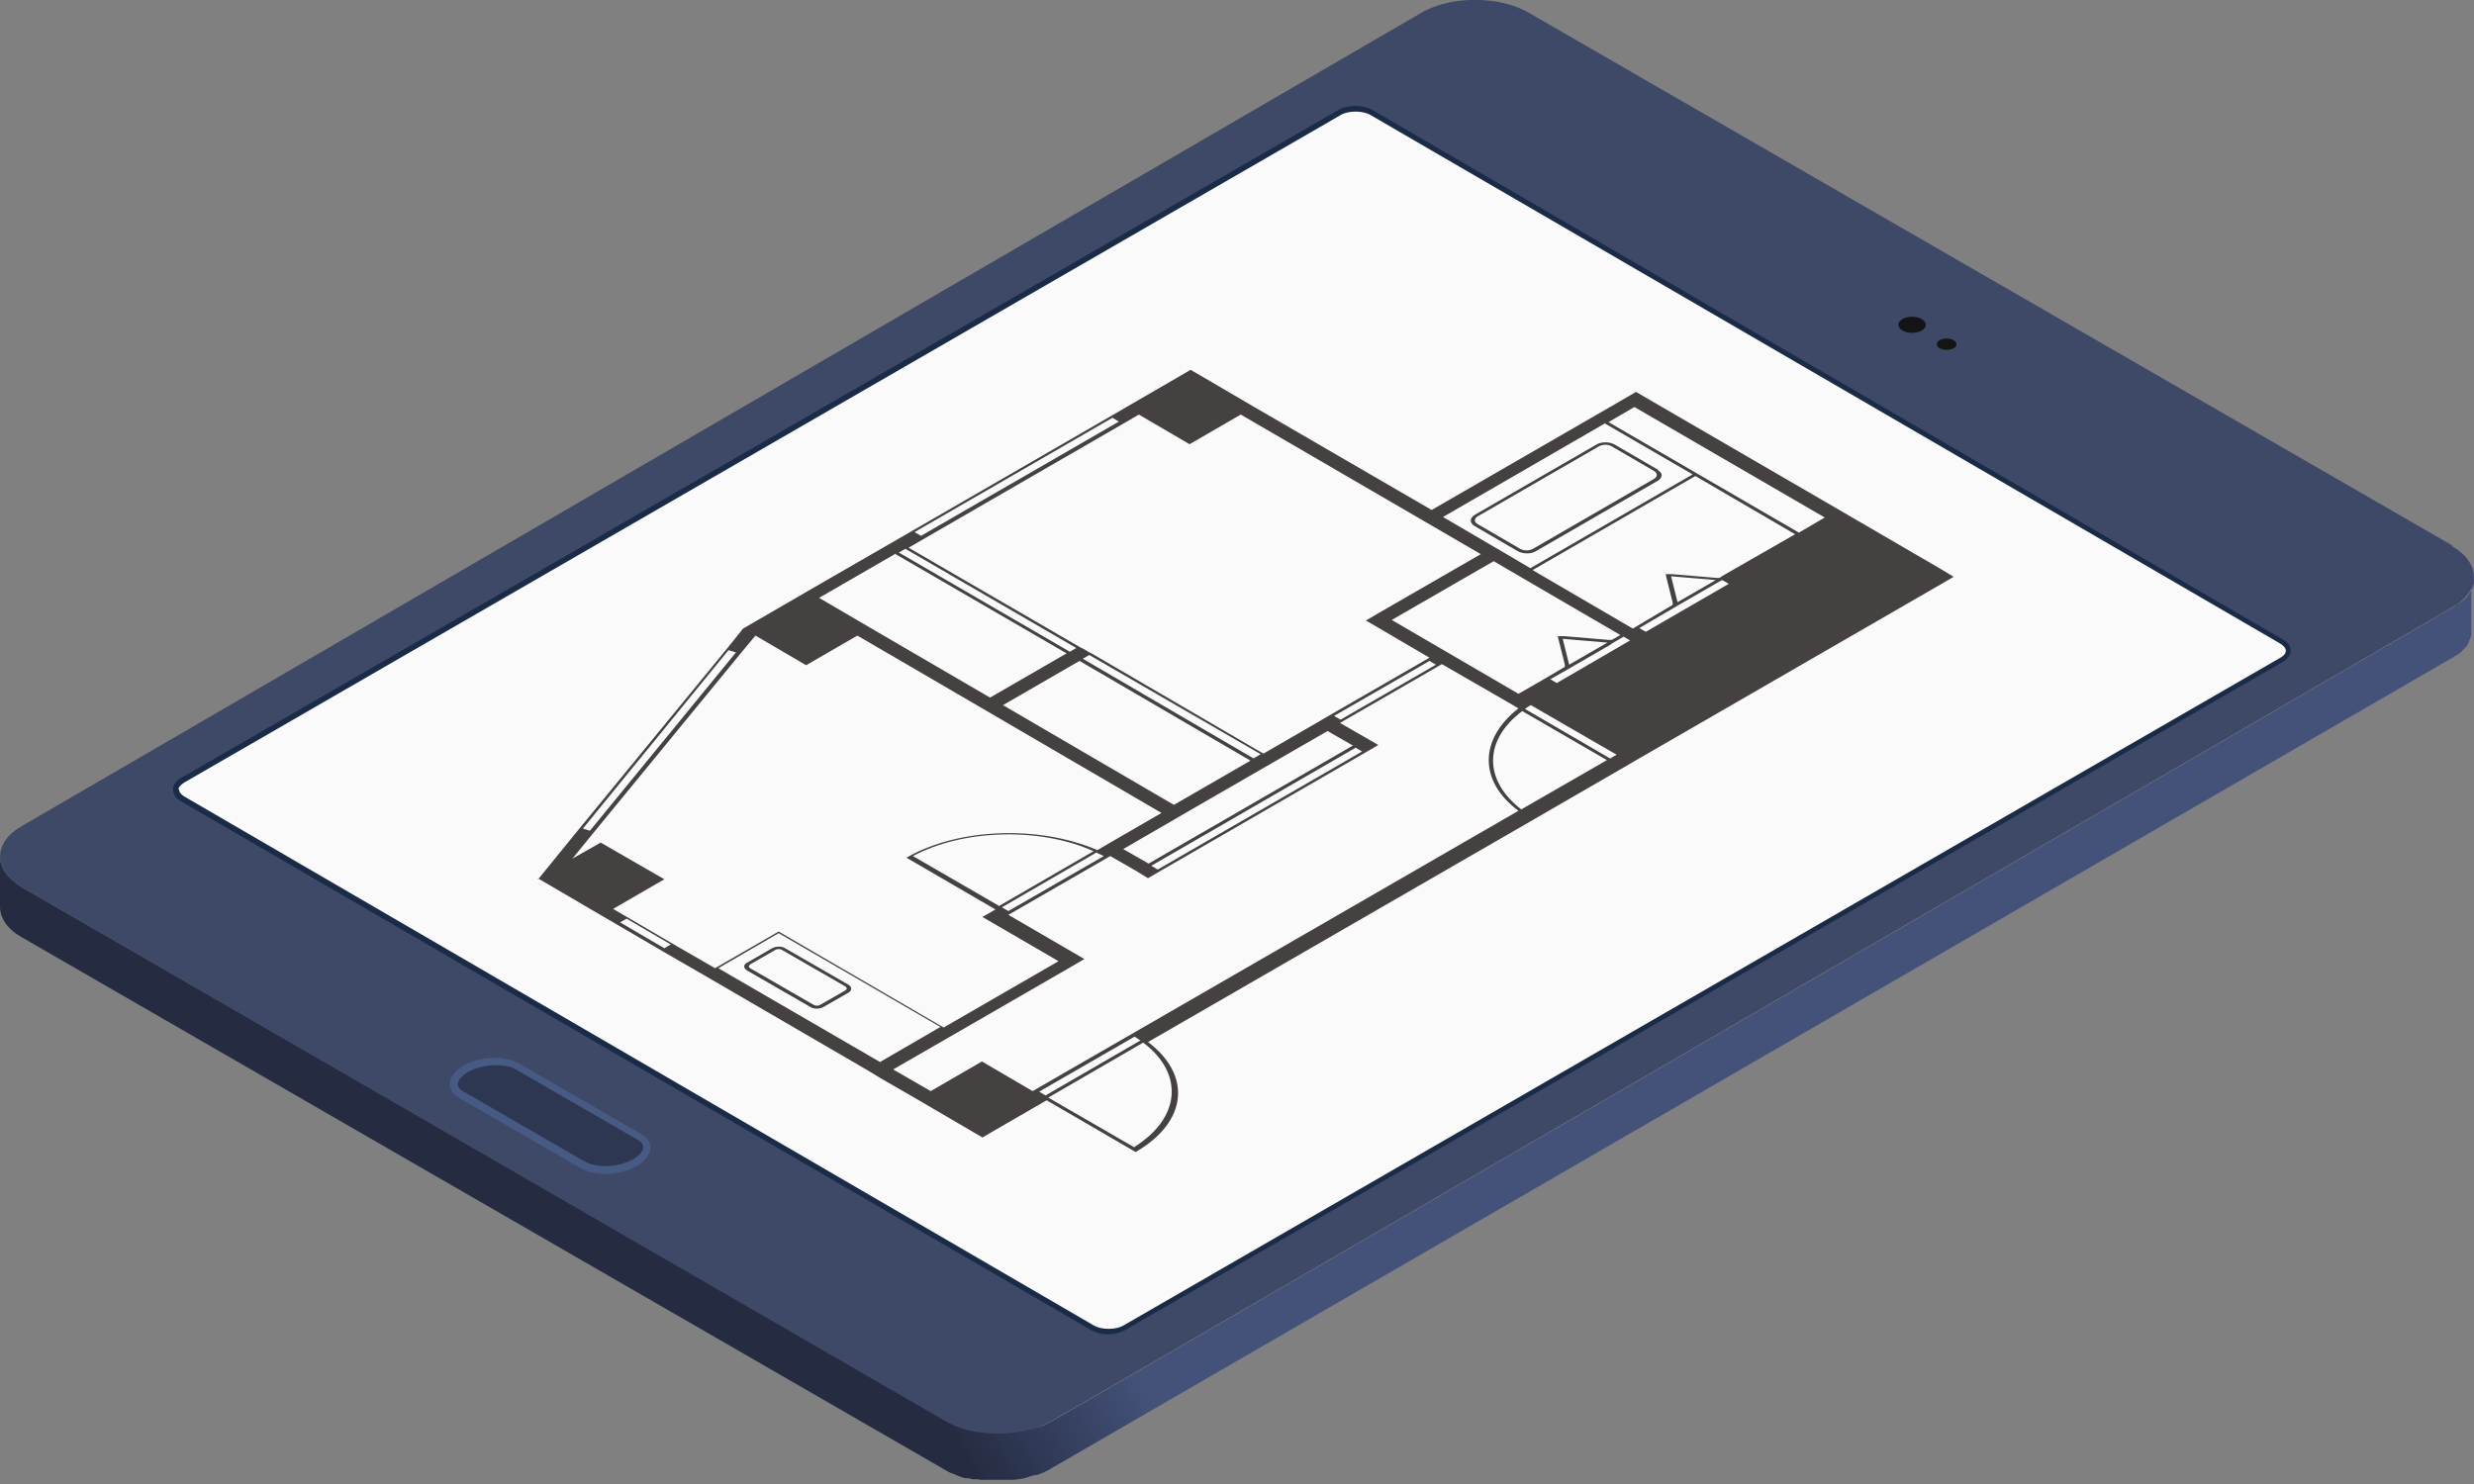
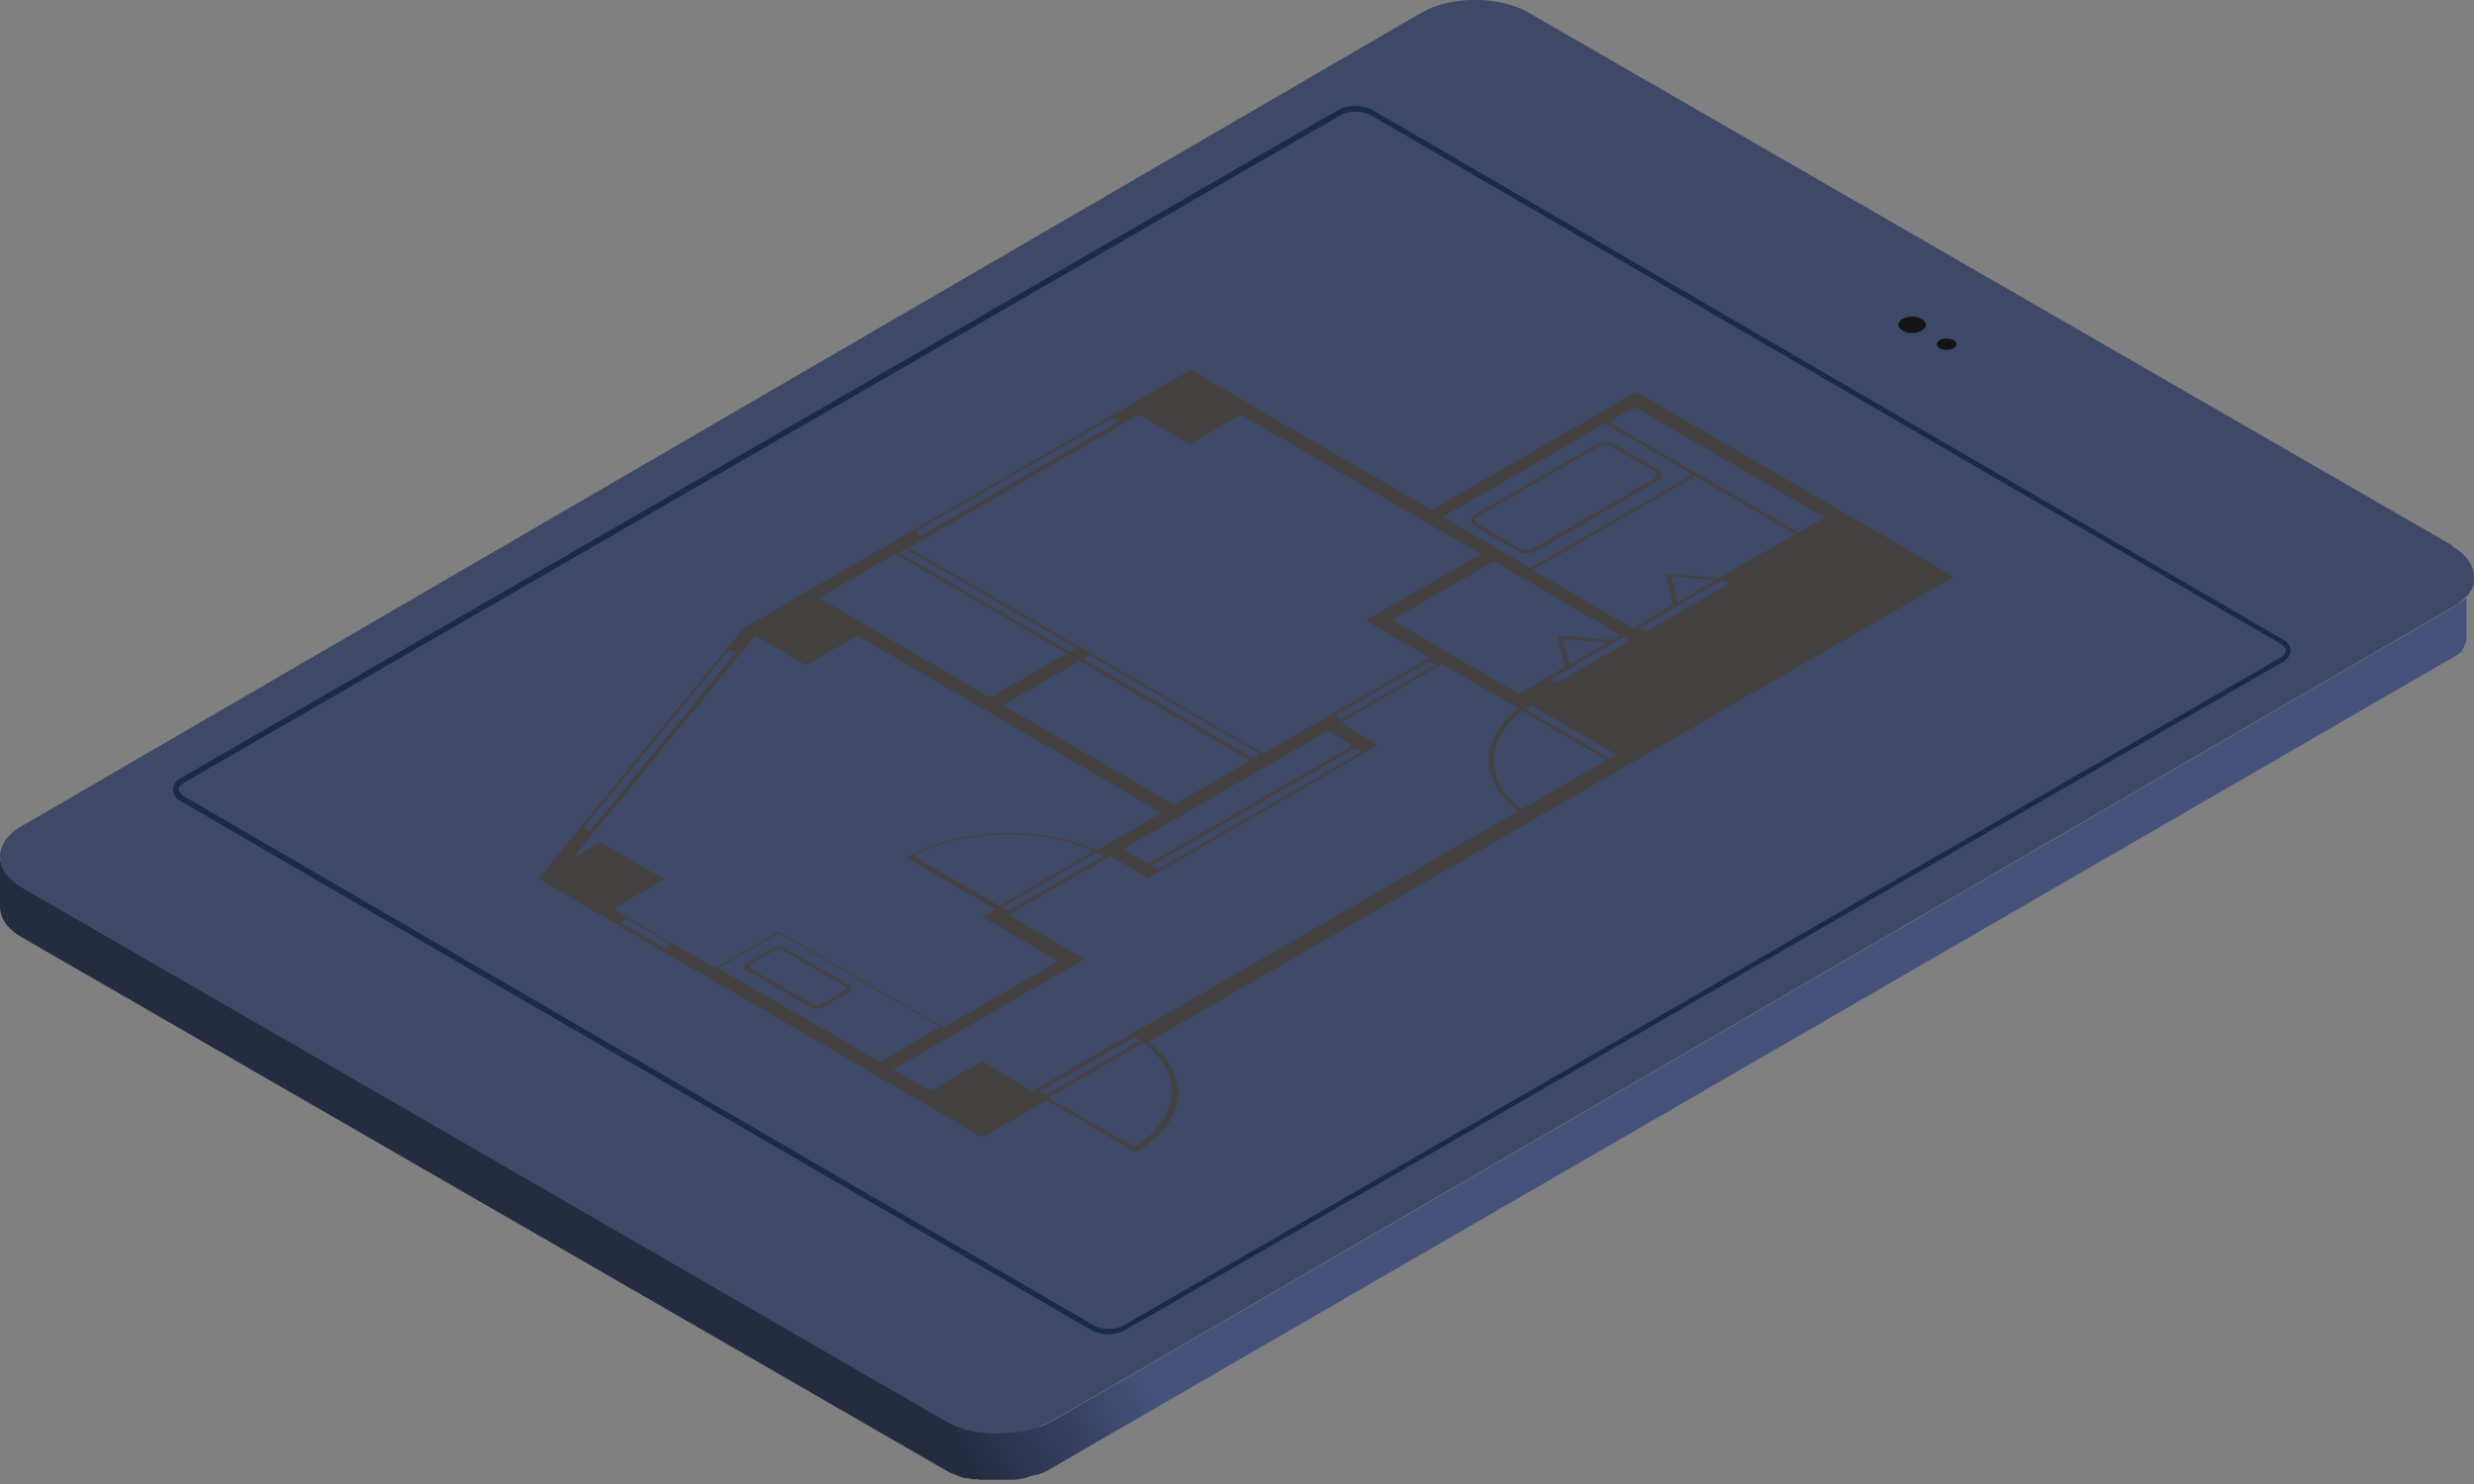
<svg xmlns="http://www.w3.org/2000/svg" viewBox="0 0 458.8 275.3">
  <rect x="0" y="0" width="458.8" height="275.3" fill="#808080" stroke="none" />
  <defs>
    <linearGradient id="linear-gradient" x1="-4276.1" x2="-4583.4" y1="32.4" y2="213" gradientTransform="translate(4687.4)" gradientUnits="userSpaceOnUse">
      <stop offset="0" stop-color="#44527a" />
      <stop offset=".8" stop-color="#44527a" />
      <stop offset=".9" stop-color="#252c42" />
    </linearGradient>
    <style>.st8{fill:#444140}</style>
  </defs>
  <g style="isolation:isolate">
    <g id="_レイヤー_2" data-name="レイヤー_2">
-       <path d="M458.8 107.4v.8c0 .1 0 .3-.1.4 0 .1 0 .2-.1.3 0 .1-.1.3-.2.4 0 .1-.1.2-.2.3-.1.2-.2.3-.3.5s-.2.3-.3.4v.1l-.6.6c-.1.1-.3.2-.4.3s-.3.2-.4.3-.3.2-.5.3-.4.2-.5.4L195.5 263.4c-.4.2-.9.5-1.3.7-.1 0-.3.1-.4.2-.3.1-.7.3-1.1.4-.1 0-.3 0-.4.1-.2 0-.5.1-.7.2-.2 0-.4.1-.6.1s-.5.1-.8.2c-.2 0-.4 0-.5.1-.5 0-1.1.2-1.6.2h-6.2c-.3 0-.5 0-.8-.1-.2 0-.4 0-.6-.1-.3 0-.6-.1-.9-.2-.2 0-.3 0-.5-.1-.5-.2-1-.3-1.5-.5-.2 0-.5-.2-.7-.3-.1 0-.2-.1-.3-.2-.4-.2-.7-.3-1-.5l-171.5-99C1.4 163 0 160.9 0 158.9v9.3c0 2.1 1.4 4.2 4.1 5.7l171.4 98.9c.3.2.7.4 1 .5 0 0 .2 0 .3.1.2 0 .4.2.7.3.5.2 1 .4 1.5.5h.5c.3 0 .6.2.9.2h.6c.2 0 .5 0 .7.1h6.1c.5 0 1-.1 1.6-.2.2 0 .3 0 .5-.1.2 0 .5-.1.7-.2.2 0 .4-.1.6-.2.2 0 .5-.1.7-.2h.4c.4-.1.7-.3 1.1-.4.1 0 .3-.1.4-.2.4-.2.9-.4 1.3-.7L454.8 122s.1 0 .2-.1c.1 0 .2-.2.3-.2.2-.1.3-.2.5-.3.1 0 .2-.2.4-.3s.3-.2.4-.4l.5-.5.1-.1.3-.3v-.1c.1-.2.2-.3.3-.5 0 0 0-.1.1-.2v-.1c0-.1.1-.3.2-.4 0 0 0-.2.1-.2 0-.1 0-.3.1-.4v-10.6.4Z" style="fill:url(#linear-gradient)" />
+       <path d="M458.8 107.4v.8c0 .1 0 .3-.1.4 0 .1 0 .2-.1.3 0 .1-.1.3-.2.4 0 .1-.1.2-.2.3-.1.2-.2.3-.3.5s-.2.3-.3.4v.1l-.6.6c-.1.1-.3.2-.4.3s-.3.2-.4.3-.3.2-.5.3-.4.2-.5.4L195.5 263.4c-.4.2-.9.5-1.3.7-.1 0-.3.1-.4.2-.3.1-.7.3-1.1.4-.1 0-.3 0-.4.1-.2 0-.5.1-.7.2-.2 0-.4.1-.6.1s-.5.1-.8.2c-.2 0-.4 0-.5.1-.5 0-1.1.2-1.6.2h-6.2c-.3 0-.5 0-.8-.1-.2 0-.4 0-.6-.1-.3 0-.6-.1-.9-.2-.2 0-.3 0-.5-.1-.5-.2-1-.3-1.5-.5-.2 0-.5-.2-.7-.3-.1 0-.2-.1-.3-.2-.4-.2-.7-.3-1-.5l-171.5-99C1.4 163 0 160.9 0 158.9v9.3c0 2.1 1.4 4.2 4.1 5.7l171.4 98.9c.3.2.7.4 1 .5 0 0 .2 0 .3.1.2 0 .4.2.7.3.5.2 1 .4 1.5.5h.5c.3 0 .6.2.9.2h.6c.2 0 .5 0 .7.1h6.1c.5 0 1-.1 1.6-.2.2 0 .3 0 .5-.1.2 0 .5-.1.7-.2.2 0 .4-.1.6-.2.2 0 .5-.1.7-.2h.4c.4-.1.7-.3 1.1-.4.1 0 .3-.1.4-.2.4-.2.9-.4 1.3-.7L454.8 122s.1 0 .2-.1c.1 0 .2-.2.3-.2.2-.1.3-.2.5-.3.1 0 .2-.2.4-.3s.3-.2.4-.4v-.1c.1-.2.2-.3.3-.5 0 0 0-.1.1-.2v-.1c0-.1.1-.3.2-.4 0 0 0-.2.1-.2 0-.1 0-.3.1-.4v-10.6.4Z" style="fill:url(#linear-gradient)" />
      <path d="M454.7 101.3c5.4 3.1 5.5 8.3 0 11.4L195 263.6c-5.4 3.1-14.2 3.1-19.7 0l-171.2-99c-5.4-3.1-5.5-8.3 0-11.4L263.7 2.3c5.4-3.1 14.2-3.1 19.7 0l171.4 98.9Z" style="fill:#3d4966" />
      <path d="M356.4 59.2c1 .6 1 1.5 0 2.1s-2.6.6-3.6 0-1-1.5 0-2.1 2.6-.6 3.6 0m5.9 3.9c.7.4.7 1.1 0 1.5s-1.9.4-2.6 0-.7-1.1 0-1.5 1.9-.4 2.6 0" style="fill:#141414" />
-       <path d="M118.1 216.3c-3.1 1.8-7.7 2-10.4.4l-22.5-13c-2.7-1.5-2.3-4.2.7-6 3.1-1.8 7.7-2 10.4-.4l22.5 13c2.7 1.5 2.3 4.2-.7 6" style="fill:#465a84" />
-       <path d="M112.3 216.3c-1.5 0-2.9-.3-3.8-.8l-22.5-13c-.4-.2-1.1-.7-1.1-1.4s.7-1.5 1.8-2.2c1.4-.8 3.3-1.3 5.2-1.3s2.9.3 3.8.8l22.5 13c.4.2 1.1.7 1.1 1.4s-.7 1.5-1.8 2.2c-1.4.8-3.3 1.3-5.2 1.3" style="fill:#2d3751" />
-       <path d="M33.9 144.7c-1.6.9-1.6 2.5 0 3.4l168.7 98.1c1.6.9 4.2.9 5.9 0l214.6-123.9c1.6-.9 1.6-2.5 0-3.4l-168.8-98c-1.6-.9-4.2-.9-5.9 0z" style="fill:#fafafa" />
      <path d="M32.1 146.5c0 .8.5 1.6 1.4 2.1l168.8 98.1c.9.5 2 .8 3.2.8s2.3-.3 3.2-.8l214.6-123.9c.9-.5 1.5-1.3 1.5-2.1s-.5-1.6-1.5-2.1L254.5 20.4c-1.7-1-4.6-1-6.3 0L33.6 144.3c-1 .5-1.5 1.3-1.5 2.1Zm1 0c0-.5.4-.9 1-1.3L248.7 21.3c.7-.4 1.7-.6 2.7-.6s2 .2 2.7.6l168.8 98.1c.6.4 1 .8 1 1.3s-.3.9-1 1.3L208.3 245.9c-1.4.8-4 .8-5.4 0L34.1 147.7c-.6-.4-.9-.8-.9-1.3Z" style="fill:#192b46" />
      <path d="m99.7 162.9 2.4 1.4 9.4 5.5 2.4 1.4 9.4 5.5 7.1 4.1 30.6 17.8 2.3 1.4 7.1 4.1 9.4 5.5 2.4 1.4 2.4-1.4 9.5-5.5 16.5 9.6c9.7-5.6 10.4-14.3 2.3-20.4l71.2-41.1 16.6-9.6 2.4-1.4 56.8-32.8 2.4-1.4-2.3-1.4-16.5-9.6-2.4-1.4-35.3-20.5-2.4-1.4-2.4 1.4-35.5 20.5-32.9-19.1-9.4-5.5-2.4-1.4-2.4 1.4-9.5 5.5-2.4 1.4-37.9 21.9-18.9 10.9-2.4 1.4-9.5 5.5-2.8 3.5-27.8 33.9-7.4 9.1Zm36.8-41.9-27.1 33.1-1.3-.4 27-33.1 1.3.4Zm29.6-18.2 31.7 18.4-14.2 8.2-22.3-13-9.4-5.5 14.2-8.2Zm46.9 57.4-4.7-2.7 9.5-5.5 2.4-1.4 26-15 4.7 2.7zm38.4-21.5 1.2.7-37.9 21.9-1.2-.7zm47.3-19.2 1.2-.7 1.2-.7 1.2.7-13.6 7.9-1.2-.7 3-1.7 1.2-.7 7.1-4.1Zm-7.7 3.8-1.2-4.8 8.3.7zm-6.7-17.6 30.1-17.4 18.5 10.8-13.6 7.8-.4.3h-.6l-8.3-.7h-1.1l.1.5 1.2 4.8v.4l-7.4 4.4-18.5-10.8Zm34.5 2.2.6-.3 1.2.7-15.4 8.9-1.2-.7 6.5-3.8 1.2-.7zm-7.7 3.8-1.2-4.8 8.3.7zm-29.5 17L258.1 115l18.9-10.9 23.5 13.7-1.6.9h-.6l-8.3-.7h-1.1l.1.5 1.2 4.8v.4l-3.9 2.3zm-49.1 12-31.7-18.5 1.2-.7 31.8 18.4-1.2.7Zm-46.5-9.9 14.2-8.2 31.7 18.5-14.2 8.2zm-18.1-29 31.7 18.4-1.2.7-31.7-18.4zm39.6-23.6-36.7 21.2-1.2-.7 36.7-21.2zm67.1 24.6-18.9 10.9-2.4 1.4 2.4 1.4 9.4 5.5-18.9 10.9-2.4 1.4-9.5 5.5-31.7-18.5-.6-.3-1.2-.7-.6-.3-31.7-18.4 2.4-1.4 37.9-21.9 2.4-1.4 9.4 5.5 9.5-5.5 44.7 26Zm-9.5 19.8 1.2.7-17.7 10.2-1.2-.7zm32.6-44 16.2 9.4-30.1 17.4-4.4-2.6-2.4-1.4-9.4-5.5 30.1-17.4ZM338.4 96l-4.8 2.8-35.3-20.5 4.8-2.8zm-39.8 44.7-15.8-9.2c.3-.2.7-.5 1.1-.7l15.9 9.2zm-16.4 9.5c-7.1-5.4-7.1-12.9.1-18.3L298 141l-15.8 9.1Zm-87.8 53.4 17.6-10.2c7.6 5.7 7 14-1.7 19.4zm-1.7-1.1 17.7-10.2c.4.2.7.5 1.1.7l-17.6 10.2zm-27.1-4.1 11.8-6.8 21.3-12.3 2.4-1.4-14.1-8.2 18.9-10.9 4.7 2.7 2.3 1.4 2.4-1.4 37.9-21.9 2.4-1.4-2.4-1.4-4.7-2.7 18.9-10.9 11.8 6.8 2.4 1.4c-7.3 5.7-7.4 13.5 0 19l-71.2 41.1-18.9 10.9-9.4-5.5-9.5 5.5-7.1-4.1Zm37.8-40.2c.4.2.9.4 1.3.6L187 169l-1.2-.7 17.6-10.2Zm-18.2 9.8-15.9-9.2c9.3-5 23.6-5.4 33.5-.9l-17.6 10.2Zm-52 11.6 11.2-6.5 30 17.4-11.2 6.5zm-18.2-8.5 1.2-.7 8.2 4.8-1.2.7zm-8.7-12 3.5-4.3 27.8-33.9 2.5-3 9.4 5.5 9.5-5.5 22.3 13 2.4 1.4 31.7 18.5-9.5 5.5-2.4 1.4c-10.6-4.6-25.7-4.2-35.4 1.4l16.5 9.6-2.4 1.4 14.1 8.2-21.3 12.3-30.6-17.8-11.8 6.8-7.1-4.1-9.4-5.5-2.4-1.4 9.5-5.5-11.8-6.8-5.3 3Z" class="st8" />
      <path d="m307.4 87.1-7.9-4.6c-1-.6-2.6-.6-3.5 0l-22.5 13c-1 .6-1 1.5 0 2.1l7.9 4.6c1 .6 2.6.6 3.5 0l22.5-13c1-.6 1-1.5 0-2Zm-.6 1.7-22.5 13c-.7.4-1.7.4-2.4 0l-7.9-4.6c-.7-.4-.6-1 0-1.4l22.5-13c.7-.4 1.7-.4 2.4 0l7.9 4.6c.6.4.6 1 0 1.4m-161.2 87.1c-.6-.4-1.7-.4-2.4 0l-4.7 2.7c-.7.4-.6 1 0 1.4l11.8 6.8c.6.4 1.7.4 2.4 0l4.7-2.7c.6-.4.6-1 0-1.4zm-.6.3 11.8 6.8c.3.2.3.5 0 .7l-4.7 2.7c-.3.2-.9.2-1.2 0l-11.8-6.8c-.3-.2-.3-.5 0-.7l4.7-2.7c.3-.2.9-.2 1.2 0" class="st8" />
      <path d="M458.7 111v-.2zm-.2.8v-.1zm-.3.7" style="fill:#e3e3e3;mix-blend-mode:multiply" />
    </g>
  </g>
</svg>